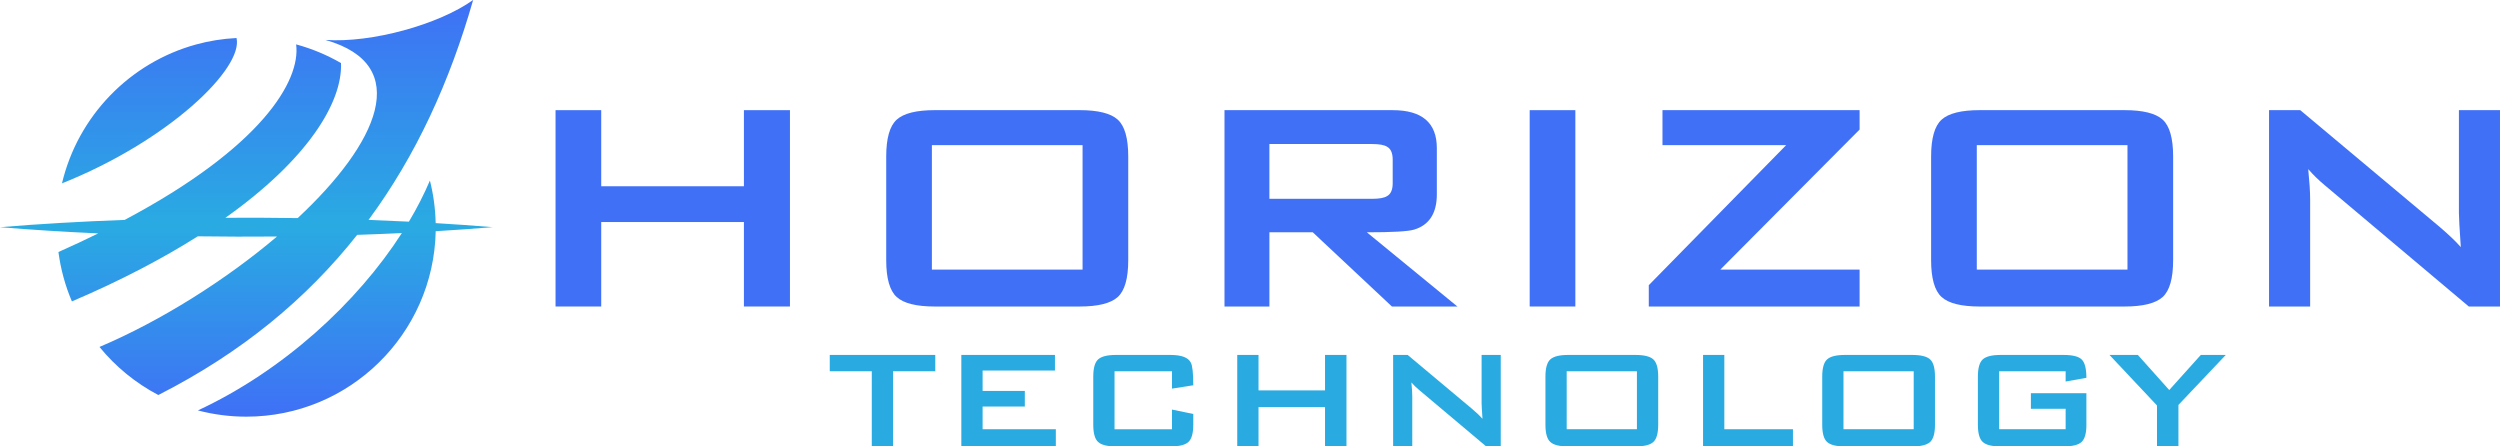
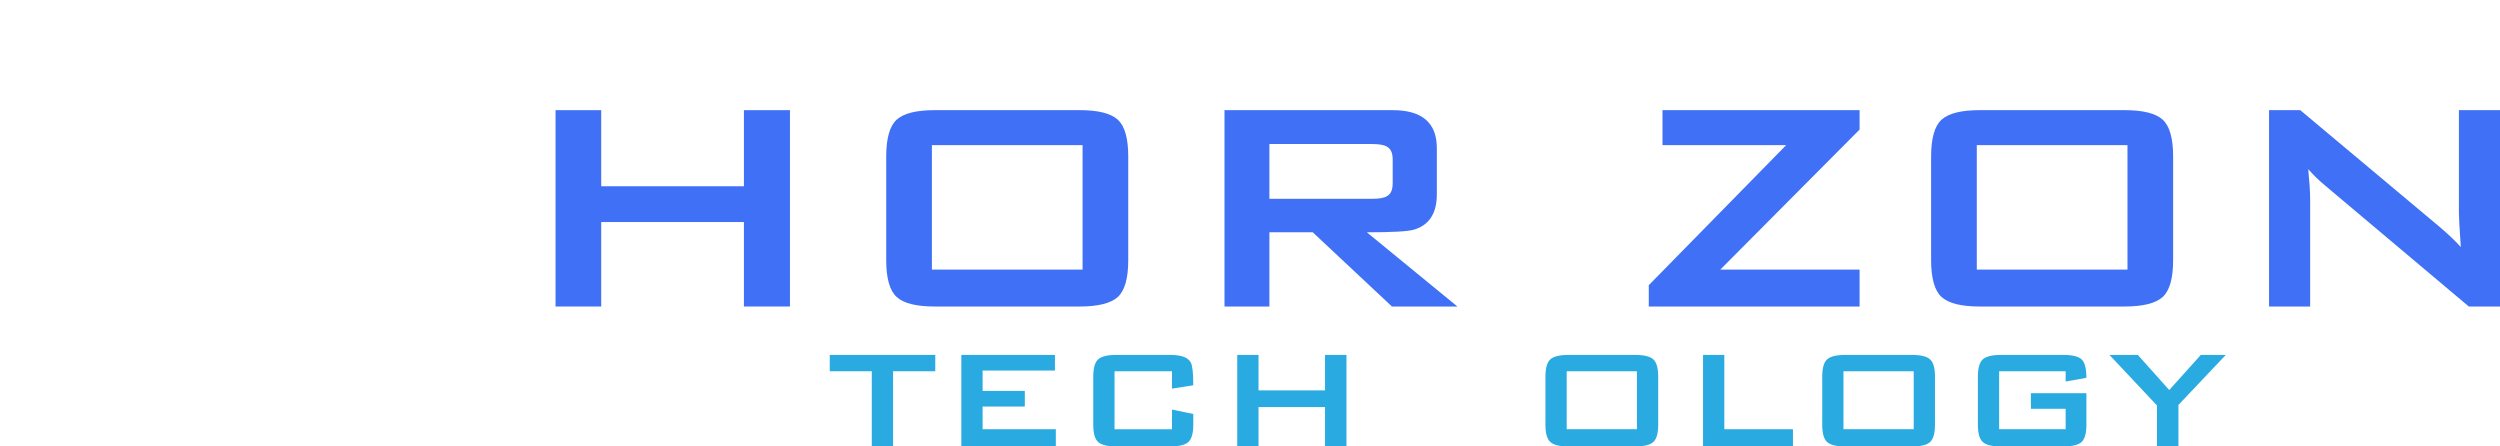
<svg xmlns="http://www.w3.org/2000/svg" id="_レイヤー_1" data-name="レイヤー 1" viewBox="0 0 1675.69 299.23">
  <defs>
    <style>
      .cls-1 {
        fill: url(#_名称未設定グラデーション_3);
      }

      .cls-1, .cls-2, .cls-3 {
        stroke-width: 0px;
      }

      .cls-2 {
        fill: #3f70f6;
      }

      .cls-3 {
        fill: #29abe2;
      }
    </style>
    <linearGradient id="_名称未設定グラデーション_3" data-name="名称未設定グラデーション 3" x1="165.09" y1="279.28" x2="165.09" y2="0" gradientUnits="userSpaceOnUse">
      <stop offset="0" stop-color="#3f70f6" />
      <stop offset=".46" stop-color="#29abe2" />
      <stop offset="1" stop-color="#3f70f6" />
    </linearGradient>
  </defs>
-   <path class="cls-1" d="M292.05,155c-1.44,68.88-57.73,124.28-126.96,124.28-11.21,0-22.08-1.46-32.44-4.19,57.07-26.58,106.57-72,136.71-118.88-9.87.47-19.86.88-29.95,1.21-33.82,42.77-77.42,78.98-133.3,107.35-15.23-8-28.63-19-39.43-32.22,41.18-17.49,84.51-44.78,118.98-74.01-17.69.16-35.45.11-53.1-.14-23.39,14.8-51.38,29.54-84.36,43.62-4.43-10.39-7.51-21.5-9.03-33.1,9.39-4.17,18.28-8.34,26.69-12.48-22.74-1.03-44.86-2.41-65.88-4.16,26.44-2.2,54.61-3.83,83.59-4.88,91.38-48.52,118.12-93.06,114.93-117.65,10.65,2.9,20.74,7.13,30.08,12.53,1.01,26.56-22.61,64.77-77.47,103.69,16.15-.1,32.34-.03,48.43.21,53.76-50.11,77.75-102.61,18.57-119.42,31.13,2.16,76.09-10.38,99.03-26.78-15.61,54.64-38.18,104.18-70.11,147.42,9.11.33,18.14.72,27.06,1.17,5.49-9.21,10.21-18.44,14.07-27.56,2.32,9.16,3.65,18.71,3.86,28.54,13.03.78,25.77,1.68,38.14,2.71-12.36,1.03-25.11,1.93-38.13,2.71ZM158.54,25.48c-9.33.47-18.39,1.94-27.08,4.32-44.5,12.19-79.23,48-89.92,93.1,71.42-28.5,121.69-77.05,117-97.42Z" />
  <g>
    <g>
      <path class="cls-3" d="M626.89,248.84h-28.29v50.39h-14.26v-50.39h-28.17v-10.94h70.72v10.94Z" />
      <path class="cls-3" d="M707.71,299.23h-63.35v-61.33h62.75v10.46h-48.49v13.67h28.29v10.46h-28.29v15.21h49.08v11.53Z" />
      <path class="cls-3" d="M799.82,284.73c0,5.71-1.09,9.55-3.27,11.53-2.18,1.98-6.16,2.97-11.94,2.97h-36.61c-5.78,0-9.76-.99-11.94-2.97-2.18-1.98-3.27-5.82-3.27-11.53v-32.32c0-5.71,1.09-9.55,3.27-11.53,2.18-1.98,6.16-2.97,11.94-2.97h36.61c7.29,0,11.81,1.7,13.55,5.11,1.11,1.98,1.66,7.05,1.66,15.21l-14.26,2.26v-11.64h-38.51v38.86h38.51v-13.19l14.26,2.97v7.25Z" />
      <path class="cls-3" d="M902.51,299.23h-14.38v-26.39h-44.57v26.39h-14.27v-61.33h14.27v23.77h44.57v-23.77h14.38v61.33Z" />
-       <path class="cls-3" d="M1005.91,299.23h-9.74l-45.04-37.91c-1.9-1.58-3.61-3.25-5.11-4.99.39,3.96.59,7.09.59,9.39v33.51h-12.83v-61.33h9.74l43.15,36.13c3.09,2.61,5.43,4.84,7.01,6.66-.4-5.71-.6-9.23-.6-10.58v-32.21h12.84v61.33Z" />
      <path class="cls-3" d="M1111.45,284.73c0,5.71-1.09,9.55-3.27,11.53-2.18,1.98-6.16,2.97-11.94,2.97h-45.16c-5.78,0-9.76-.99-11.94-2.97-2.18-1.98-3.27-5.82-3.27-11.53v-32.32c0-5.71,1.09-9.55,3.27-11.53,2.18-1.98,6.16-2.97,11.94-2.97h45.16c5.78,0,9.76.99,11.94,2.97,2.18,1.98,3.27,5.82,3.27,11.53v32.32ZM1097.19,287.7v-38.86h-47.07v38.86h47.07Z" />
      <path class="cls-3" d="M1201.77,299.23h-60.26v-61.33h14.27v49.8h45.99v11.53Z" />
      <path class="cls-3" d="M1296.97,284.73c0,5.71-1.09,9.55-3.27,11.53-2.18,1.98-6.16,2.97-11.94,2.97h-45.16c-5.78,0-9.76-.99-11.94-2.97-2.18-1.98-3.27-5.82-3.27-11.53v-32.32c0-5.71,1.09-9.55,3.27-11.53,2.18-1.98,6.16-2.97,11.94-2.97h45.16c5.78,0,9.76.99,11.94,2.97,2.18,1.98,3.27,5.82,3.27,11.53v32.32ZM1282.71,287.7v-38.86h-47.07v38.86h47.07Z" />
      <path class="cls-3" d="M1398.47,284.73c0,5.71-1.09,9.55-3.27,11.53-2.18,1.98-6.16,2.97-11.95,2.97h-42.31c-5.78,0-9.76-.99-11.94-2.97-2.18-1.98-3.27-5.82-3.27-11.53v-32.32c0-5.71,1.09-9.55,3.27-11.53,2.18-1.98,6.16-2.97,11.94-2.97h42.31c6.1,0,10.16,1.05,12.18,3.15,2.02,2.1,3.03,6.16,3.03,12.18l-13.91,2.49v-6.89h-44.57v38.86h44.57v-13.67h-23.29v-10.46h37.2v21.15Z" />
      <path class="cls-3" d="M1491.89,237.9l-31.73,33.51v27.81h-14.38v-27.45l-31.85-33.87h19.02l21.04,23.53,21.15-23.53h16.76Z" />
    </g>
    <g>
      <path class="cls-2" d="M529.49,205.44h-30.86v-56.62h-95.65v56.62h-30.61V73.84h30.61v51.01h95.65v-51.01h30.86v131.61Z" />
      <path class="cls-2" d="M756.23,174.32c0,12.25-2.34,20.49-7.02,24.75-4.68,4.25-13.22,6.38-25.63,6.38h-96.92c-12.42,0-20.96-2.12-25.63-6.38-4.68-4.25-7.02-12.5-7.02-24.75v-69.37c0-12.24,2.34-20.48,7.02-24.74,4.67-4.25,13.22-6.38,25.63-6.38h96.92c12.41,0,20.95,2.12,25.63,6.38,4.68,4.25,7.02,12.5,7.02,24.74v69.37ZM725.62,180.7v-83.4h-101v83.4h101Z" />
      <path class="cls-2" d="M976.85,205.44h-43.87l-53.06-49.74h-29.07v49.74h-30.1V73.84h112.74c19.73,0,29.59,8.5,29.59,25.5v30.86c0,12.75-5.1,20.66-15.3,23.72-3.91,1.19-14.45,1.79-31.62,1.79l60.7,49.74ZM933.49,122.8v-15.81c0-4.42-1.28-7.31-3.83-8.67-1.88-1.18-5.19-1.78-9.95-1.78h-68.87v36.72h68.87c4.76,0,8.07-.6,9.95-1.79,2.55-1.36,3.83-4.24,3.83-8.67Z" />
-       <path class="cls-2" d="M1055.92,205.44h-30.61V73.84h30.61v131.61Z" />
      <path class="cls-2" d="M1246.44,205.44h-141.3v-14.29l92.08-93.86h-82.9v-23.46h132.12v13l-93.35,93.86h93.35v24.75Z" />
-       <path class="cls-2" d="M1456.6,174.32c0,12.25-2.34,20.49-7.01,24.75-4.68,4.25-13.22,6.38-25.64,6.38h-96.92c-12.42,0-20.96-2.12-25.63-6.38-4.68-4.25-7.02-12.5-7.02-24.75v-69.37c0-12.24,2.34-20.48,7.02-24.74,4.67-4.25,13.22-6.38,25.63-6.38h96.92c12.41,0,20.95,2.12,25.64,6.38,4.67,4.25,7.01,12.5,7.01,24.74v69.37ZM1426,180.7v-83.4h-101v83.4h101Z" />
+       <path class="cls-2" d="M1456.6,174.32c0,12.25-2.34,20.49-7.01,24.75-4.68,4.25-13.22,6.38-25.64,6.38h-96.92c-12.42,0-20.96-2.12-25.63-6.38-4.68-4.25-7.02-12.5-7.02-24.75v-69.37c0-12.24,2.34-20.48,7.02-24.74,4.67-4.25,13.22-6.38,25.63-6.38h96.92c12.41,0,20.95,2.12,25.64,6.38,4.67,4.25,7.01,12.5,7.01,24.74ZM1426,180.7v-83.4h-101v83.4h101Z" />
      <path class="cls-2" d="M1675.69,205.44h-20.91l-96.66-81.37c-4.08-3.4-7.74-6.97-10.97-10.71.85,8.51,1.28,15.23,1.28,20.15v71.93h-27.55V73.84h20.92l92.58,77.53c6.63,5.61,11.65,10.37,15.05,14.29-.85-12.25-1.28-19.81-1.28-22.71v-69.11h27.54v131.61Z" />
    </g>
  </g>
</svg>